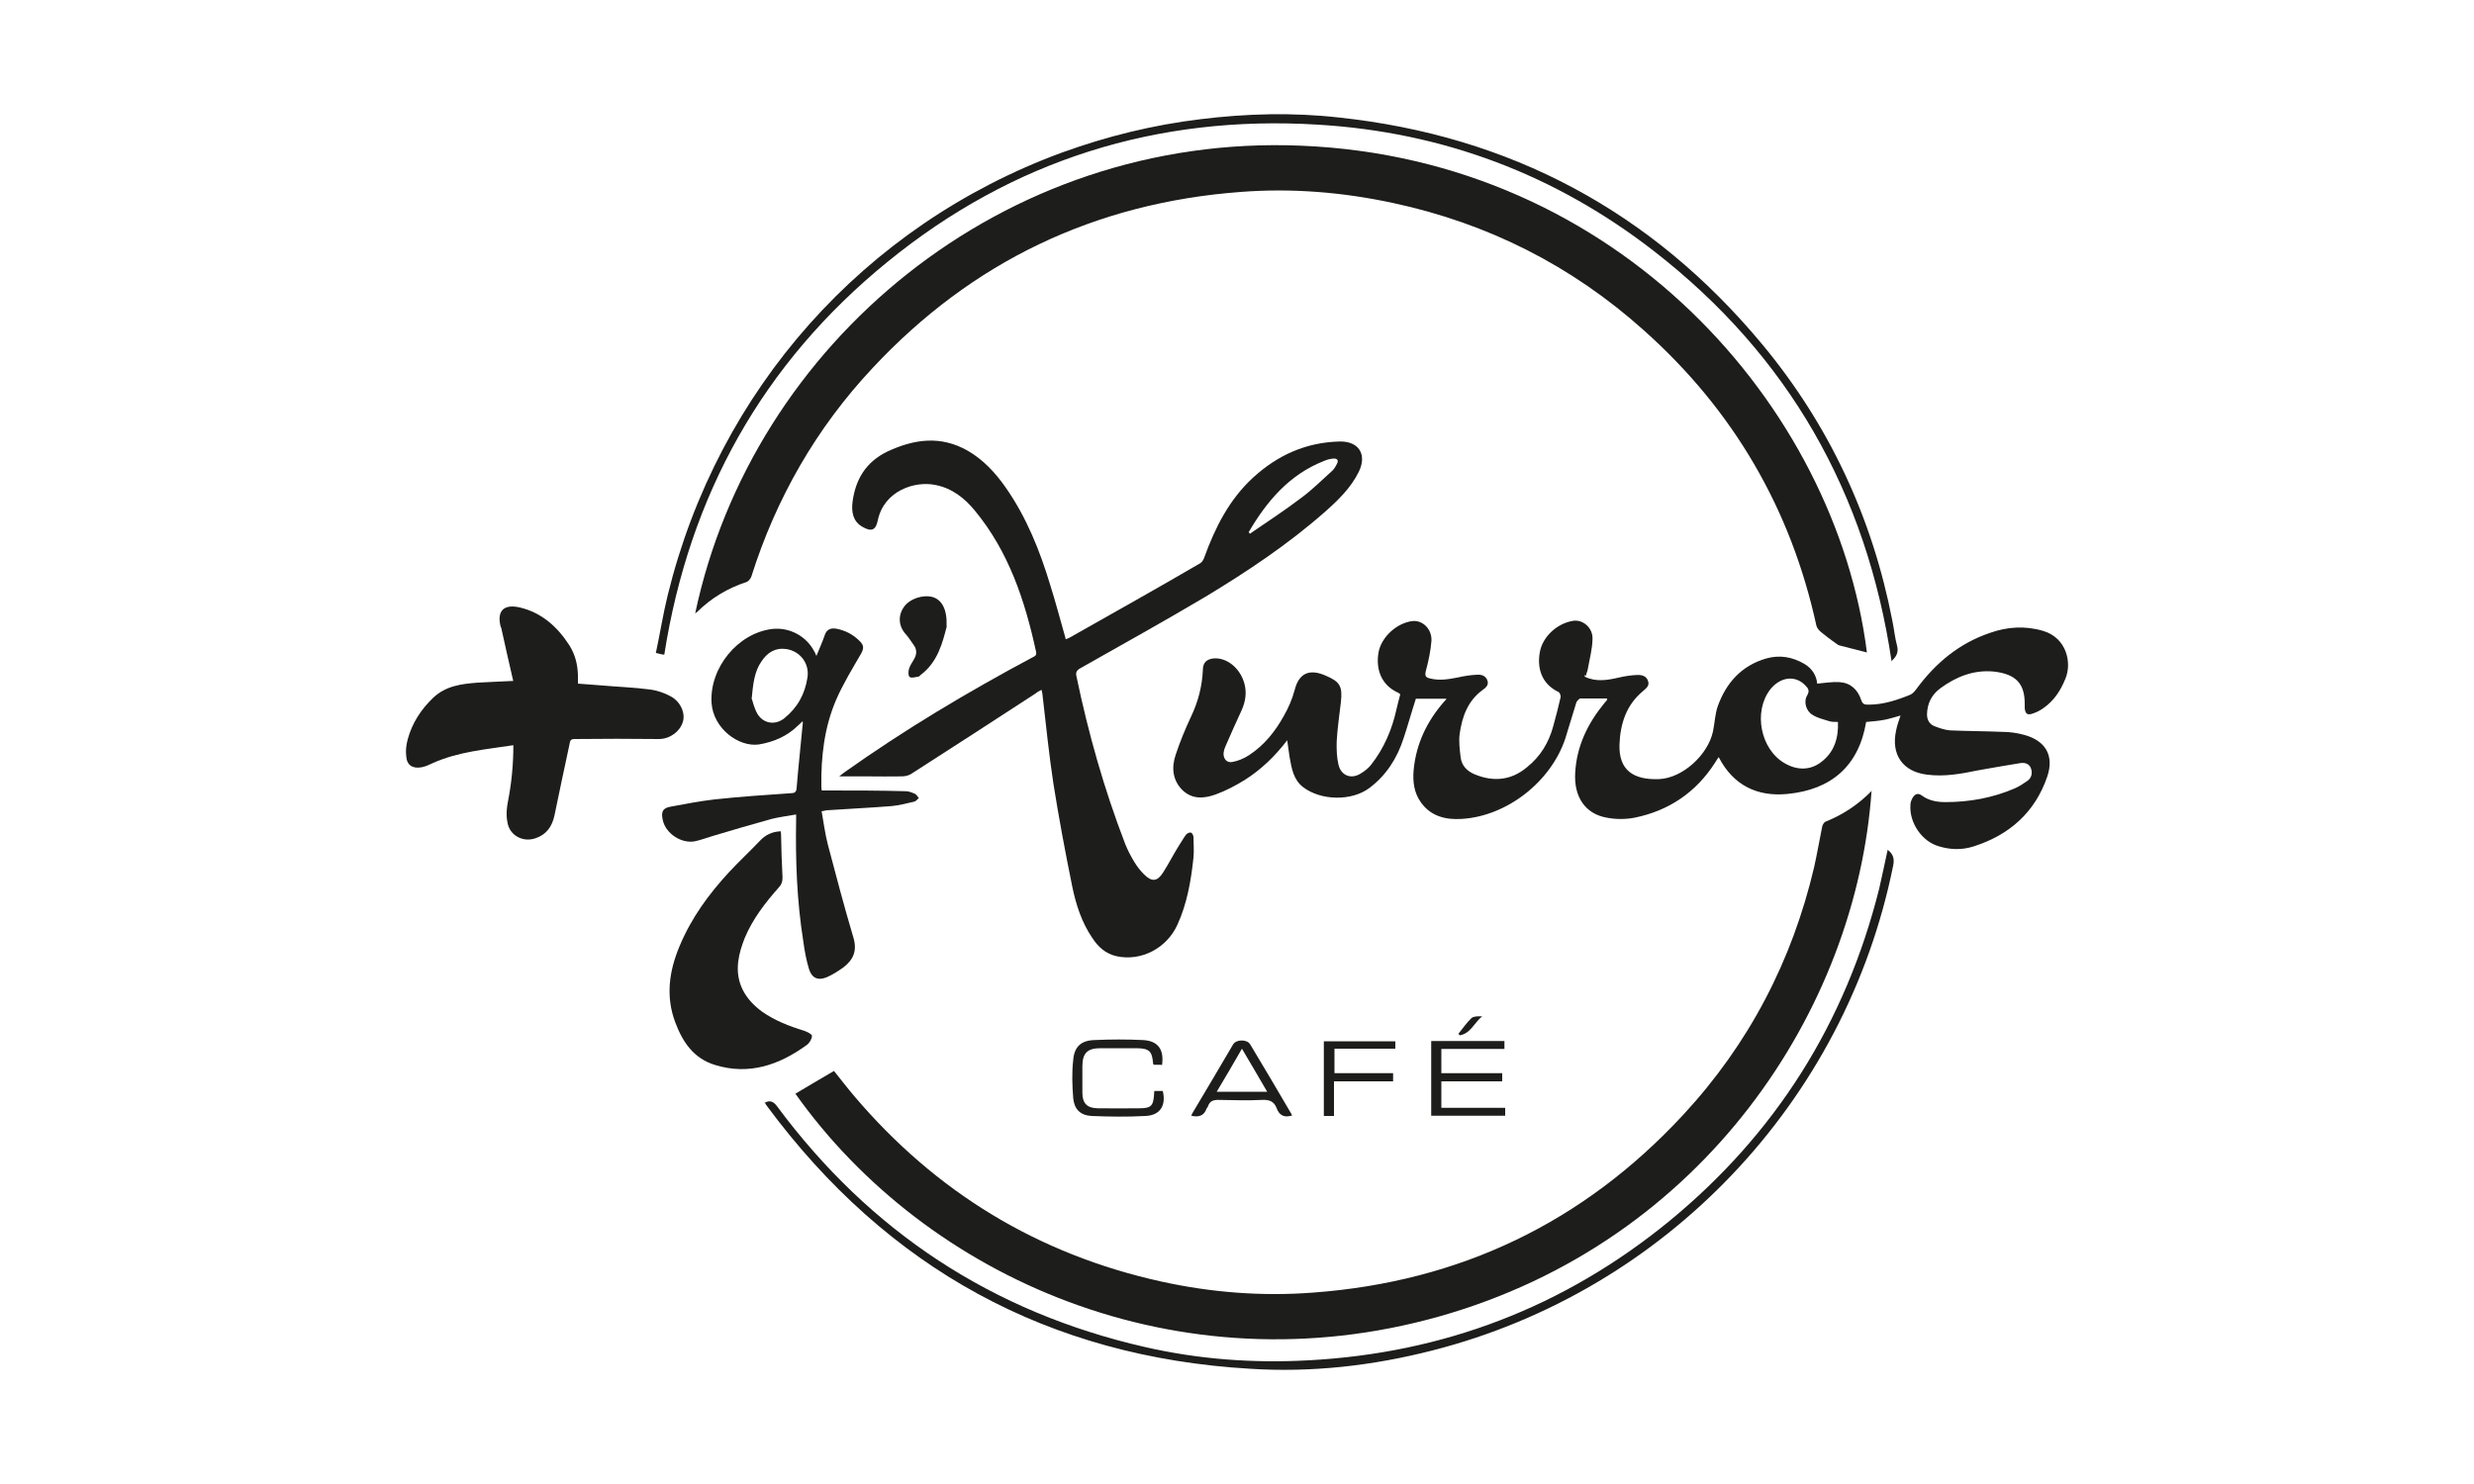
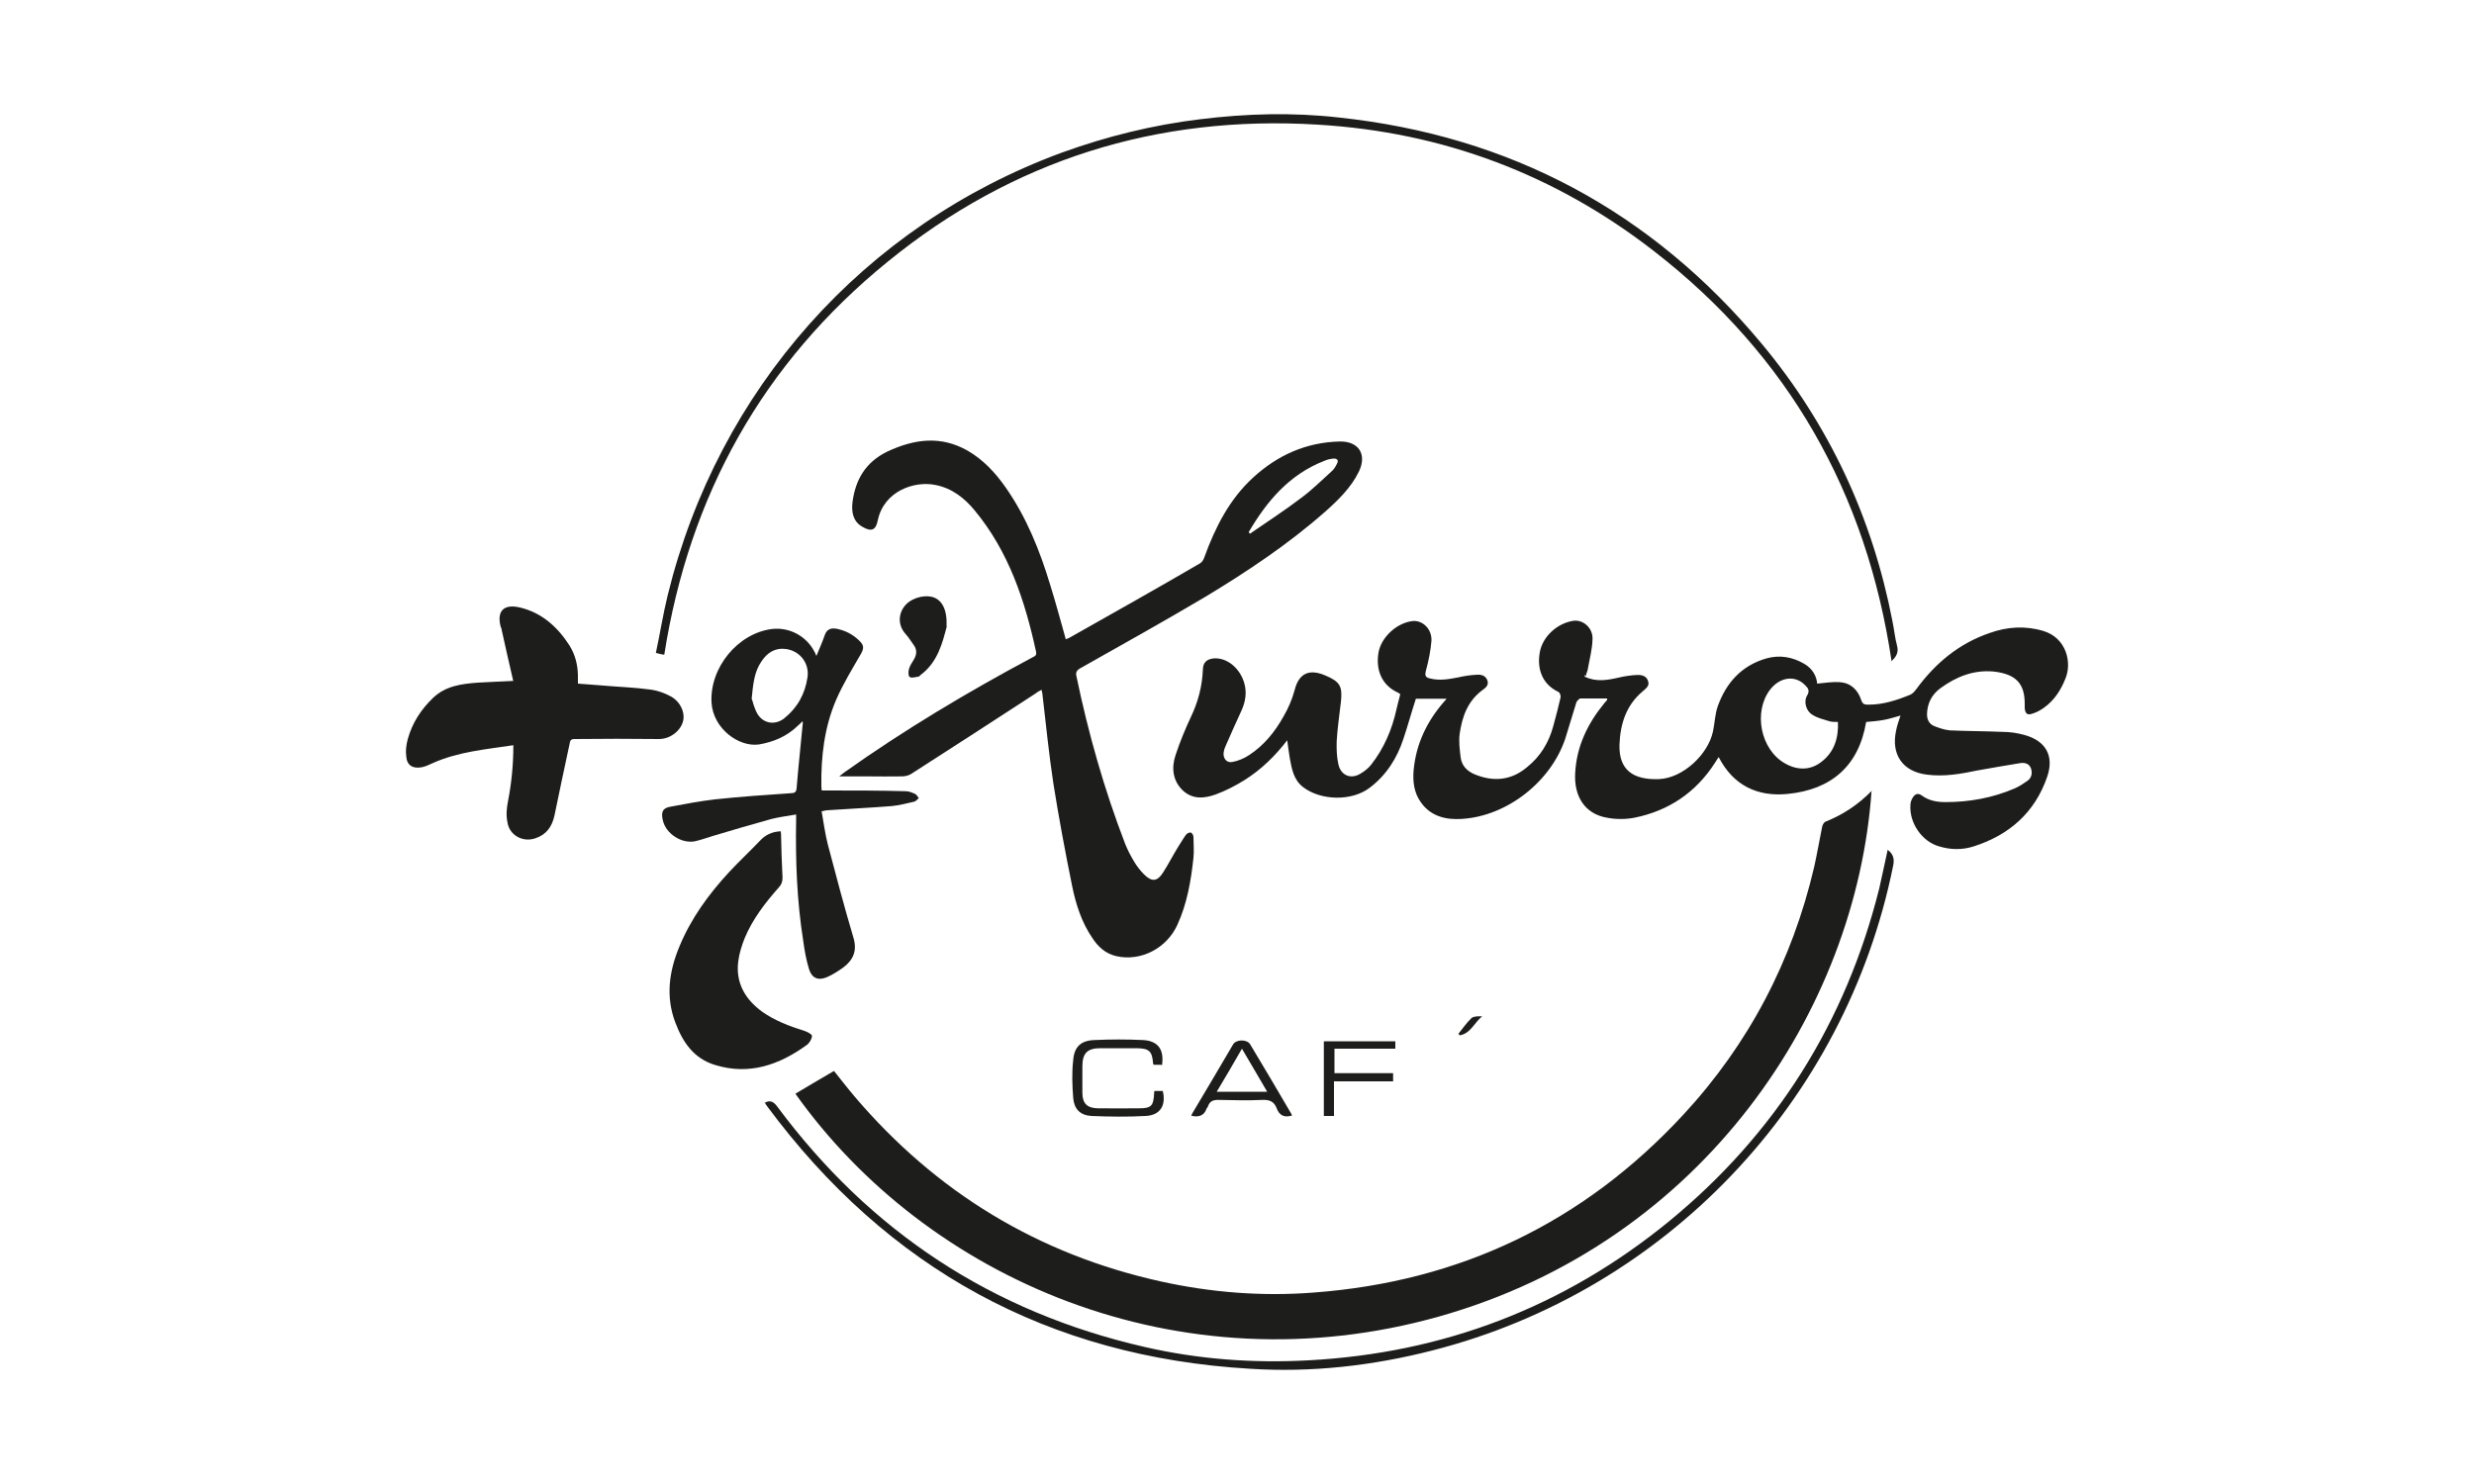
<svg xmlns="http://www.w3.org/2000/svg" id="Capa_1" data-name="Capa 1" viewBox="0 0 100 60">
  <defs>
    <style>
      .cls-1 {
        fill: #1d1d1b;
      }
    </style>
  </defs>
  <path class="cls-1" d="M64.06,27.36c.45.22.91.14,1.35.04.25-.06.51-.1.76-.11.19-.01.39.04.45.26.06.19-.1.29-.22.4-.67.56-.91,1.32-.94,2.16-.03,1.02.55,1.43,1.6,1.39.96-.04,1.98-.99,2.18-1.93.07-.33.08-.69.19-1.01.34-.95.96-1.65,1.97-1.94.54-.15,1.05-.06,1.53.22.33.19.5.5.52.8.32-.03.62-.08.91-.06.44.03.73.3.87.72.06.18.14.19.3.19.59,0,1.14-.18,1.68-.4.1-.04.18-.14.25-.23.77-1.05,1.73-1.85,2.97-2.27.7-.25,1.43-.3,2.16-.08.94.28,1.17,1.29.89,1.94-.19.47-.45.87-.87,1.17-.14.1-.29.18-.45.23-.22.08-.3,0-.32-.22v-.14c.01-.83-.33-1.24-1.27-1.34-.8-.07-1.5.21-2.13.67-.36.26-.54.62-.55,1.06,0,.23.1.4.3.48.21.08.41.15.63.17.7.03,1.4.03,2.11.06.29,0,.59.04.88.12.87.23,1.23.84.94,1.69-.5,1.46-1.54,2.36-2.97,2.82-.47.15-.94.14-1.4,0-.69-.19-1.21-.95-1.16-1.67,0-.1.03-.18.07-.26.1-.19.23-.25.4-.12.29.21.62.26.95.26.96,0,1.91-.17,2.81-.56.18-.08.34-.19.5-.3.17-.12.21-.32.14-.51-.07-.18-.23-.23-.41-.21-.58.1-1.17.19-1.75.3-.67.14-1.35.26-2.04.17-.98-.12-1.46-.81-1.25-1.78.04-.21.11-.4.18-.61-.25.07-.47.14-.69.18-.23.04-.47.06-.7.08-.3,1.79-1.42,2.74-3.18,2.91-1.21.12-2.19-.34-2.78-1.49-.06.08-.11.17-.15.23-.77,1.2-1.87,1.94-3.25,2.22-.36.07-.76.07-1.12,0-.87-.15-1.34-.84-1.28-1.82.06-1.07.5-1.98,1.17-2.8.04-.04.08-.1.12-.14v-.06h-1.1s-.11.08-.14.15c-.15.5-.3.98-.45,1.47-.58,1.74-2.35,3.14-4.19,3.25-.63.04-1.24-.1-1.64-.66-.29-.4-.34-.85-.3-1.32.1-1.06.54-1.97,1.23-2.76.03-.03.06-.06.1-.12h-1.24c-.17.52-.32,1.07-.5,1.61-.26.8-.7,1.49-1.38,2-.72.54-1.96.51-2.67-.03-.4-.3-.47-.76-.55-1.2-.04-.22-.06-.44-.1-.7-.5.65-1.05,1.18-1.71,1.6-.37.23-.77.44-1.18.59-.47.17-.96.21-1.36-.19-.39-.4-.43-.91-.26-1.41.17-.52.39-1.05.62-1.54.29-.61.45-1.23.48-1.89,0-.3.15-.44.44-.47.54-.04,1.07.4,1.24,1.02.1.37.04.73-.11,1.07-.22.48-.44.96-.65,1.45-.04.08-.07.18-.08.26-.03.23.11.43.34.39.23-.04.48-.14.69-.28.61-.4,1.05-.95,1.4-1.58.19-.33.34-.68.44-1.05.17-.68.59-.87,1.24-.59.59.25.7.43.63,1.07-.06.52-.14,1.06-.17,1.58-.01.32,0,.65.07.95.1.44.5.61.89.37.17-.1.32-.22.43-.36.52-.66.85-1.43,1.03-2.26.04-.19.1-.39.15-.59-.03-.03-.06-.04-.08-.06-.72-.32-.91-.99-.8-1.63.11-.62.74-1.2,1.38-1.27.4-.04.78.32.76.79-.03.41-.12.83-.23,1.24-.04.18-.01.25.17.29.39.1.76.03,1.13-.04.26-.06.52-.1.78-.11.18-.01.34.04.41.23.07.19-.07.3-.21.4-.59.44-.81,1.07-.91,1.76-.04.3,0,.63.04.95.04.33.25.55.55.68.76.32,1.49.26,2.13-.28.54-.43.88-.99,1.06-1.65.11-.39.21-.79.3-1.18.01-.07-.03-.18-.08-.21-.72-.34-.87-1.01-.76-1.61.11-.63.7-1.17,1.35-1.27.4-.06.8.29.78.74-.01.41-.12.81-.19,1.21-.01.08-.06.17-.08.28l-.06-.04ZM74.3,29.19c-.14,0-.28,0-.39-.04-.22-.07-.45-.12-.65-.25-.26-.15-.37-.54-.21-.79.11-.19.03-.29-.08-.4-.41-.43-1.02-.34-1.42.17-.69.9-.39,2.42.59,2.98.48.28,1.01.3,1.46-.04.54-.4.72-.98.69-1.64h0Z" />
-   <path class="cls-1" d="M75.46,26.38c-.37-.1-.73-.18-1.09-.28-.07-.01-.12-.06-.18-.1-.21-.15-.4-.29-.59-.45-.08-.07-.15-.15-.18-.25-1.03-4.73-3.36-8.72-6.97-11.94-2.92-2.62-6.31-4.33-10.13-5.15-2.04-.44-4.1-.61-6.17-.45-5.88.44-10.86,2.81-14.88,7.12-2.27,2.42-3.9,5.26-4.9,8.43-.03.08-.11.19-.19.22-.77.25-1.43.65-2,1.21-.03.03-.06.04-.08.06,2.3-10.91,12.43-19.41,24.48-18.91,12.83.52,21.62,10.55,22.88,20.48h0Z" />
  <path class="cls-1" d="M75.65,31.96c-.61,8.83-6.75,18.24-17.49,21.27-10.52,2.96-20.71-1.54-26.01-9.01.51-.3,1.02-.61,1.56-.92.26.32.54.69.83,1.03,3.29,3.87,7.41,6.38,12.38,7.48,2.04.45,4.1.61,6.17.45,5.91-.44,10.9-2.82,14.94-7.18,2.66-2.87,4.41-6.23,5.3-10.03.12-.54.21-1.07.32-1.61.01-.08.07-.19.14-.22.7-.28,1.31-.68,1.87-1.25h0Z" />
  <path class="cls-1" d="M43.09,25.84s.12-.04.18-.08c1.75-.99,3.5-1.97,5.23-2.98.08-.04.15-.15.18-.25.44-1.21,1.01-2.34,1.97-3.22.99-.91,2.15-1.43,3.51-1.46.76-.01,1.1.52.77,1.21-.32.66-.84,1.16-1.38,1.64-1.49,1.31-3.14,2.41-4.83,3.43-1.67.99-3.36,1.93-5.04,2.88-.15.08-.21.17-.17.33.48,2.31,1.12,4.57,1.97,6.78.1.25.23.5.37.73.11.18.23.34.39.5.32.32.54.29.77-.07.22-.34.41-.72.63-1.07.1-.15.18-.3.29-.45.04-.06.14-.11.19-.1.06,0,.12.11.12.18,0,.28.03.56,0,.84-.1.94-.26,1.86-.65,2.71-.43.95-1.47,1.49-2.46,1.27-.44-.1-.74-.37-.98-.74-.43-.63-.66-1.35-.81-2.08-.28-1.38-.54-2.76-.76-4.15-.18-1.18-.3-2.38-.44-3.58,0-.07-.03-.14-.04-.22-.1.06-.17.08-.23.14-1.68,1.09-3.35,2.18-5.04,3.26-.11.07-.25.1-.39.1-.44.01-.9,0-1.34,0h-1.18c.1-.08.15-.12.22-.17,2.42-1.72,4.97-3.24,7.59-4.64.08-.04.18-.07.15-.22-.45-2.07-1.1-4.05-2.48-5.72-.41-.5-.92-.9-1.58-1.03-.84-.18-2.09.23-2.34,1.43-.08.4-.26.47-.62.26-.39-.22-.45-.61-.4-1.01.12-.91.54-1.61,1.4-2.03,1.09-.51,2.16-.66,3.25-.04.63.36,1.13.9,1.54,1.49.84,1.2,1.38,2.55,1.8,3.94.22.7.41,1.42.62,2.16v.03ZM50.48,21.52s.03.04.04.06c.7-.48,1.42-.95,2.09-1.46.43-.32.8-.69,1.2-1.05.1-.08.18-.21.23-.32.07-.12.03-.22-.14-.21-.12.01-.26.04-.39.1-1.4.55-2.31,1.63-3.04,2.88Z" />
  <path class="cls-1" d="M20.74,27.51c-.17-.72-.32-1.41-.47-2.08,0-.03-.01-.06-.03-.08-.17-.65.12-.94.77-.79.89.21,1.53.79,2.01,1.54.23.37.33.77.34,1.2v.34c.32.03.62.04.92.07.67.06,1.35.08,2.01.17.29.04.58.14.83.28.4.22.59.69.48,1.03-.11.37-.5.68-.95.69-.56,0-1.14-.01-1.71-.01s-1.16.01-1.73.01c-.17,0-.17.11-.19.21-.21.96-.41,1.93-.61,2.89-.1.44-.32.76-.76.91-.51.18-1.06-.11-1.14-.65-.06-.29-.03-.59.03-.88.14-.73.21-1.46.21-2.23-1.12.17-2.22.26-3.25.72-.15.07-.3.14-.45.17-.37.07-.61-.08-.63-.45-.03-.22,0-.45.06-.68.18-.66.54-1.21,1.03-1.68.51-.48,1.14-.56,1.8-.61.45-.03.92-.04,1.45-.07h-.01Z" />
  <path class="cls-1" d="M33.17,31.96h.32c1.05,0,2.08,0,3.13.03.12,0,.26.06.37.11.06.03.1.11.15.17-.06.04-.11.12-.18.14-.3.07-.61.15-.91.18-.87.07-1.75.11-2.62.17-.06,0-.12.03-.22.04.08.45.14.91.25,1.34.33,1.25.66,2.51,1.03,3.75.17.55,0,.92-.41,1.23-.21.15-.43.29-.66.39-.36.15-.61.03-.72-.33-.11-.36-.18-.74-.23-1.12-.26-1.63-.32-3.26-.29-4.92v-.21c-.34.06-.67.1-.99.18-.8.22-1.58.45-2.38.69-.23.07-.45.15-.7.21-.55.12-1.2-.3-1.32-.85-.08-.34,0-.5.34-.55.58-.11,1.17-.22,1.76-.29,1.03-.11,2.05-.18,3.08-.25.14,0,.22-.04.23-.21.07-.88.17-1.76.25-2.63,0,0,0-.03-.01-.07-.07.07-.12.12-.19.18-.44.43-.98.66-1.58.76-.8.11-1.84-.63-1.91-1.69-.08-1.41,1.06-2.81,2.45-2.98.7-.08,1.39.29,1.71.92.03.04.04.1.08.17.12-.3.25-.58.34-.85.08-.23.25-.29.47-.25.36.07.67.23.94.5.17.17.17.29.06.5-.36.62-.74,1.24-1.02,1.89-.47,1.1-.61,2.29-.59,3.49,0,.07.01.14.03.23l-.04-.03ZM30.39,28.26c.04.12.1.39.23.61.25.4.72.45,1.07.18.54-.43.85-.99.95-1.67.08-.56-.3-1.06-.87-1.14-.44-.06-.76.15-.99.5-.29.41-.34.91-.4,1.53Z" />
  <path class="cls-1" d="M31.56,33.6s0,.08.01.12c.01.59.03,1.17.06,1.76,0,.17-.04.28-.15.4-.55.62-1.06,1.28-1.38,2.05-.12.3-.22.62-.26.94-.11.87.28,1.53.96,2.03.51.36,1.1.59,1.69.77.12.04.33.14.33.21,0,.12-.1.29-.21.37-1.12.81-2.33,1.23-3.7.81-.87-.26-1.31-.92-1.61-1.71-.4-1.05-.26-2.08.17-3.1.47-1.13,1.17-2.09,2-2.99.4-.43.83-.83,1.23-1.25.23-.25.5-.39.87-.4h0Z" />
  <path class="cls-1" d="M76.46,26.75c-1.01-6.82-4.17-12.38-9.61-16.6-3.99-3.1-8.54-4.81-13.58-5.11-6.5-.4-12.35,1.43-17.4,5.55-5.05,4.11-8.01,9.45-9.02,15.88-.11-.01-.21-.04-.34-.07.17-.79.29-1.57.48-2.34,2.04-8.32,7.94-14.95,15.93-17.89,1.82-.66,3.69-1.12,5.6-1.35,1.86-.23,3.73-.28,5.59-.07,6.94.74,12.65,3.8,17.11,9.16,2.71,3.26,4.46,7.01,5.27,11.19.07.33.1.68.19,1.01.07.26-.03.45-.23.62v.03Z" />
  <path class="cls-1" d="M30.9,44.59c.22-.12.36-.06.51.14,3.76,5.07,8.7,8.32,14.86,9.73,2.18.5,4.38.66,6.61.54,5.47-.29,10.33-2.15,14.57-5.61,4.32-3.54,7.15-8.04,8.51-13.47.12-.51.22-1.03.34-1.56.23.17.28.37.22.65-1.93,9.55-9.2,17.19-18.62,19.59-2.42.62-4.89.9-7.38.74-8.15-.48-14.65-4.05-19.51-10.61-.03-.03-.04-.07-.07-.1,0,0,0-.03-.03-.06h-.01Z" />
  <path class="cls-1" d="M38.27,25.32c-.17.65-.36,1.45-1.06,1.97-.03.03-.06.07-.1.07-.11.01-.26.07-.34.01-.06-.03-.06-.22-.03-.32.04-.14.12-.25.19-.37.12-.19.15-.4.01-.59-.11-.15-.21-.32-.33-.45-.29-.32-.32-.74-.08-1.09.23-.34.77-.52,1.17-.41.37.11.59.5.56,1.17h0Z" />
-   <path class="cls-1" d="M60.84,44.79v.32h-2.99v-3.02h2.96v.32h-2.55v.98h2.46v.33h-2.46v1.07h2.59-.01Z" />
  <path class="cls-1" d="M46.94,43.05h-.3s-.03-.03-.03-.04c-.04-.51-.15-.62-.66-.63h-1.47c-.54,0-.73.21-.73.74v1.06c0,.43.19.62.62.63.55.01,1.12,0,1.67,0,.5,0,.58-.1.61-.59,0-.03,0-.06.01-.11h.34c.14.58-.1.98-.69,1.01-.73.04-1.47.03-2.2,0-.45-.03-.69-.28-.73-.72-.04-.51-.06-1.03,0-1.54.04-.55.33-.8.88-.81.65-.03,1.28-.03,1.93,0,.61.03.87.37.78,1.01h-.03Z" />
  <path class="cls-1" d="M52.23,45.1c-.32.1-.52,0-.63-.3-.1-.26-.28-.34-.56-.33-.61.03-1.2.01-1.8,0-.22,0-.34.06-.41.25-.01.04-.04.07-.06.1-.1.3-.33.36-.62.29.03-.06.04-.1.07-.14.54-.91,1.09-1.83,1.62-2.74.12-.21.56-.22.69-.01.56.94,1.12,1.87,1.67,2.82,0,.01.01.04.03.08h.01ZM51.22,44.14c-.34-.59-.67-1.14-1.02-1.74-.34.59-.67,1.16-1.02,1.74h2.05-.01Z" />
  <path class="cls-1" d="M53.92,43.71v1.41h-.41v-3.02h2.89v.3h-2.46v.99h2.37v.33h-2.38Z" />
  <path class="cls-1" d="M58.94,41.81c.18-.22.33-.45.54-.65.1-.08.28-.07.43-.07-.32.26-.47.7-.91.77-.01-.03-.03-.04-.06-.07h0Z" />
</svg>